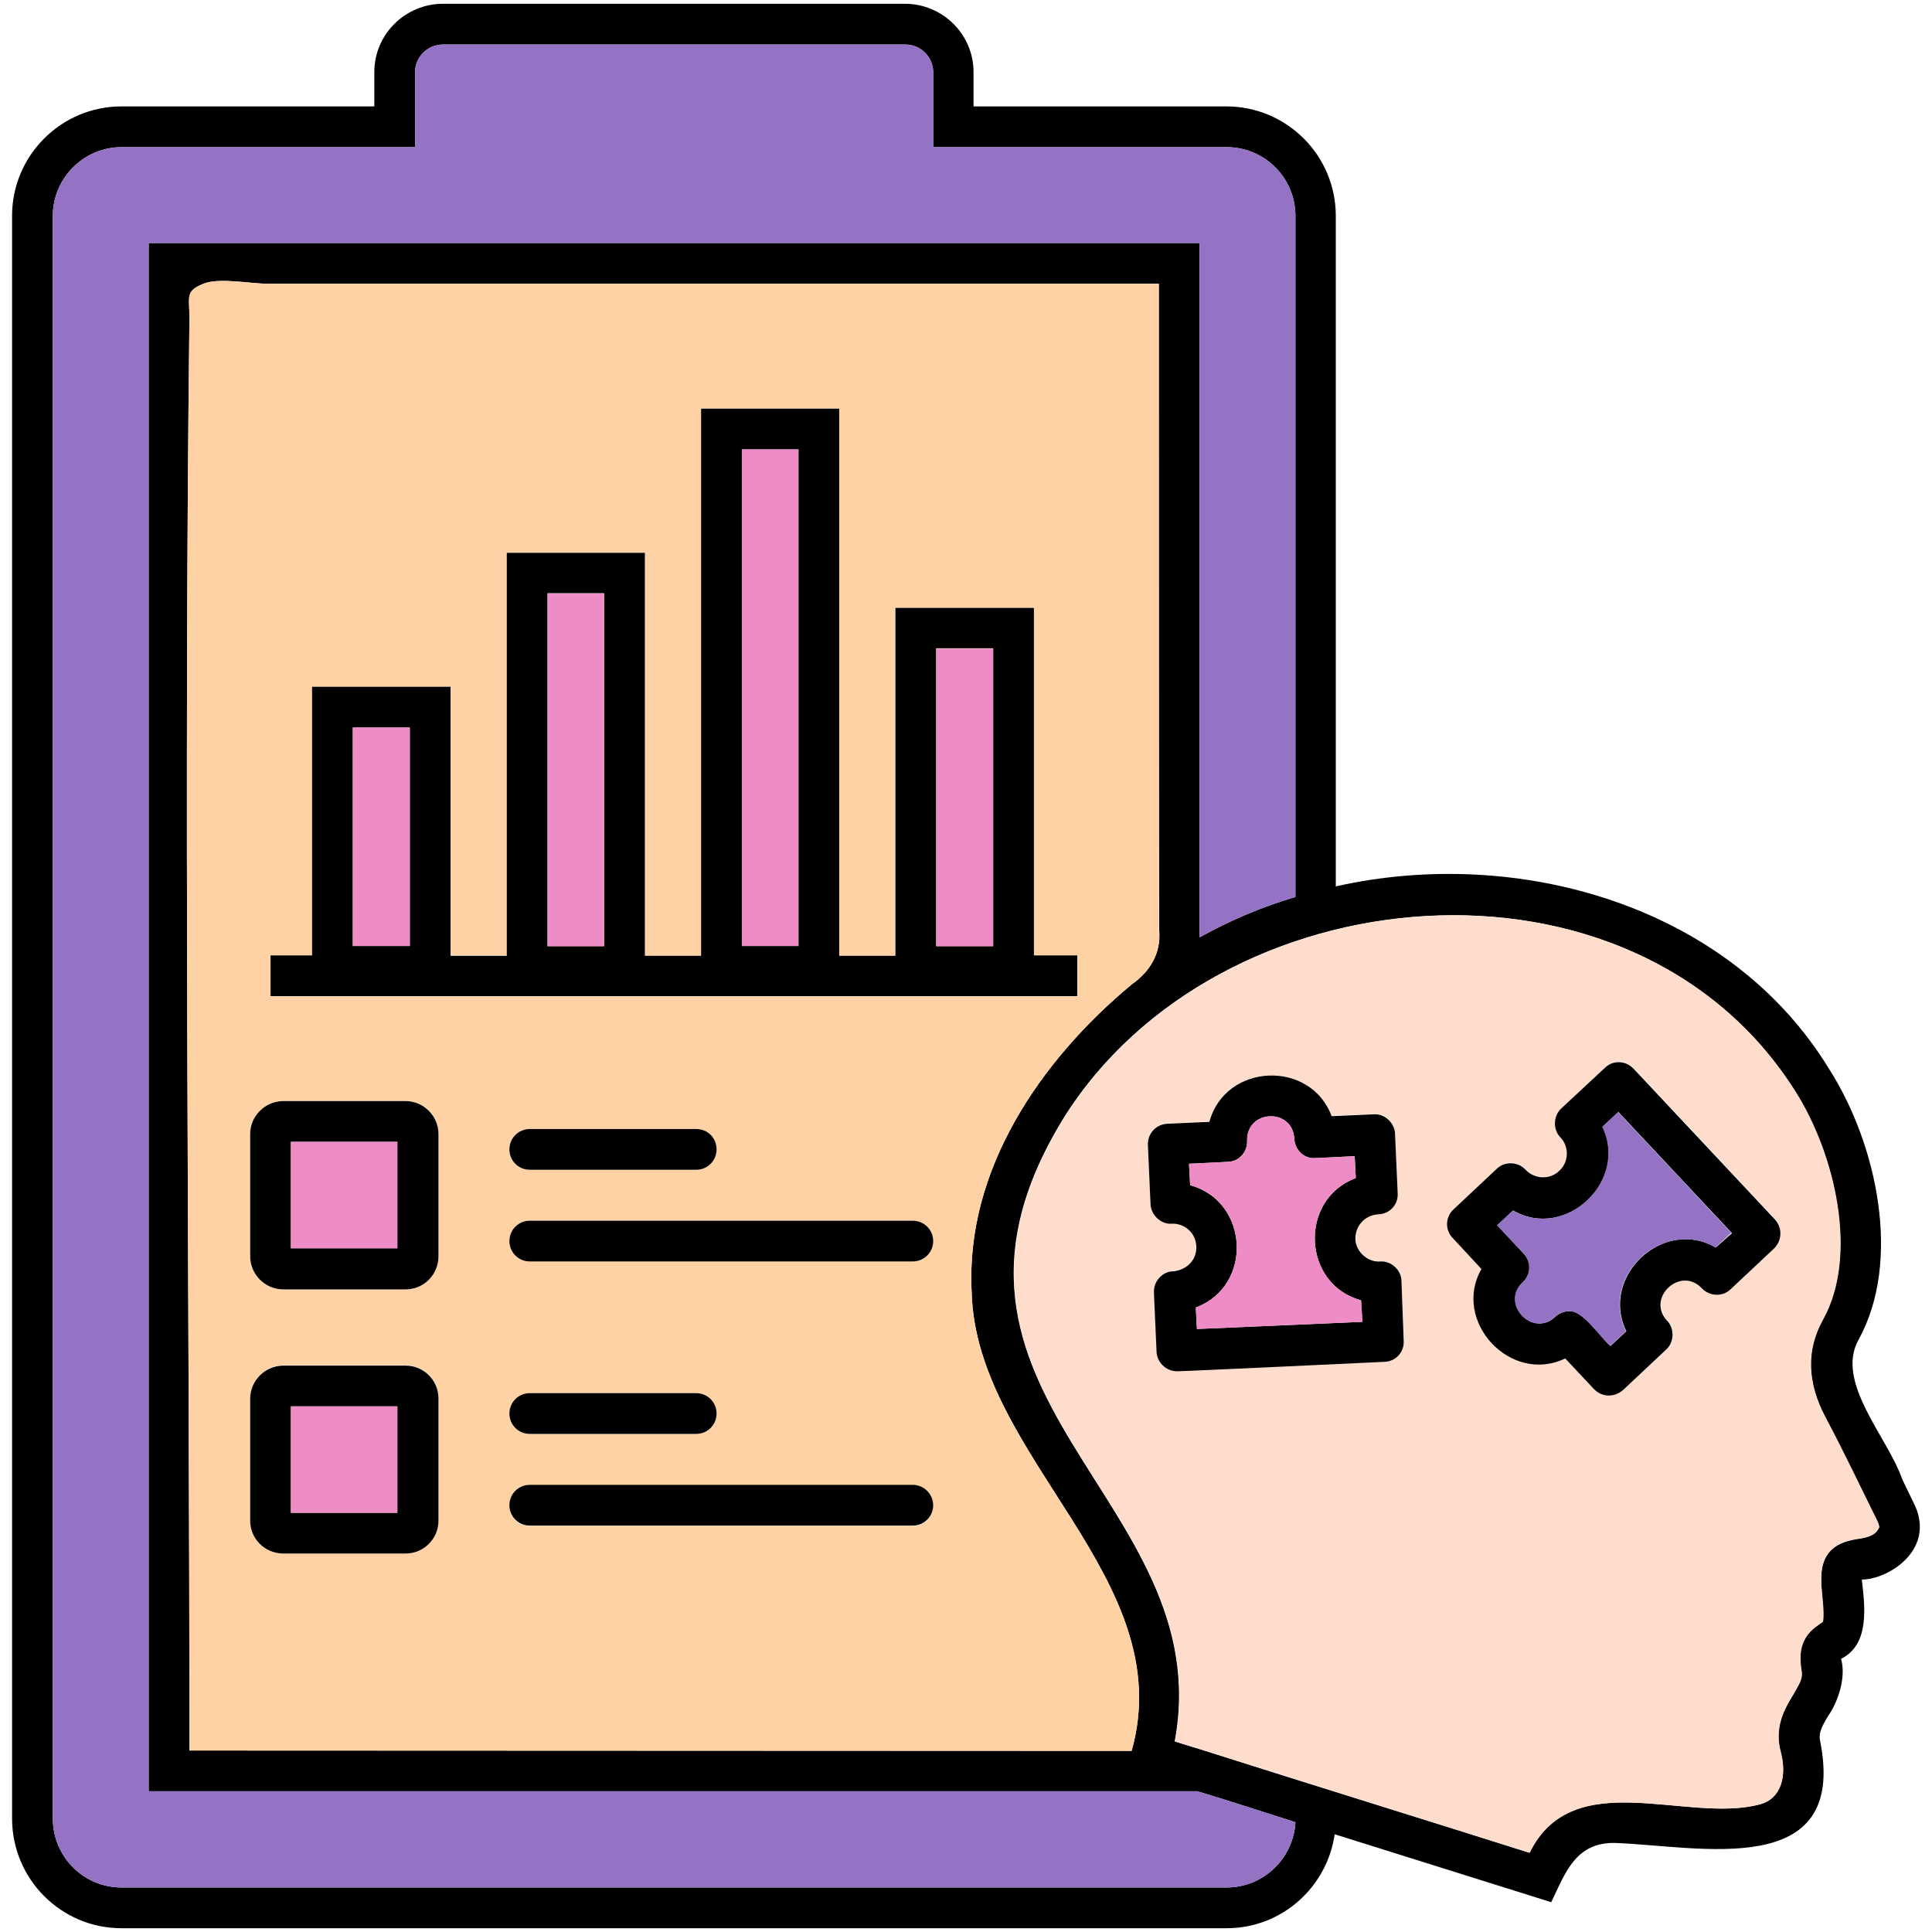
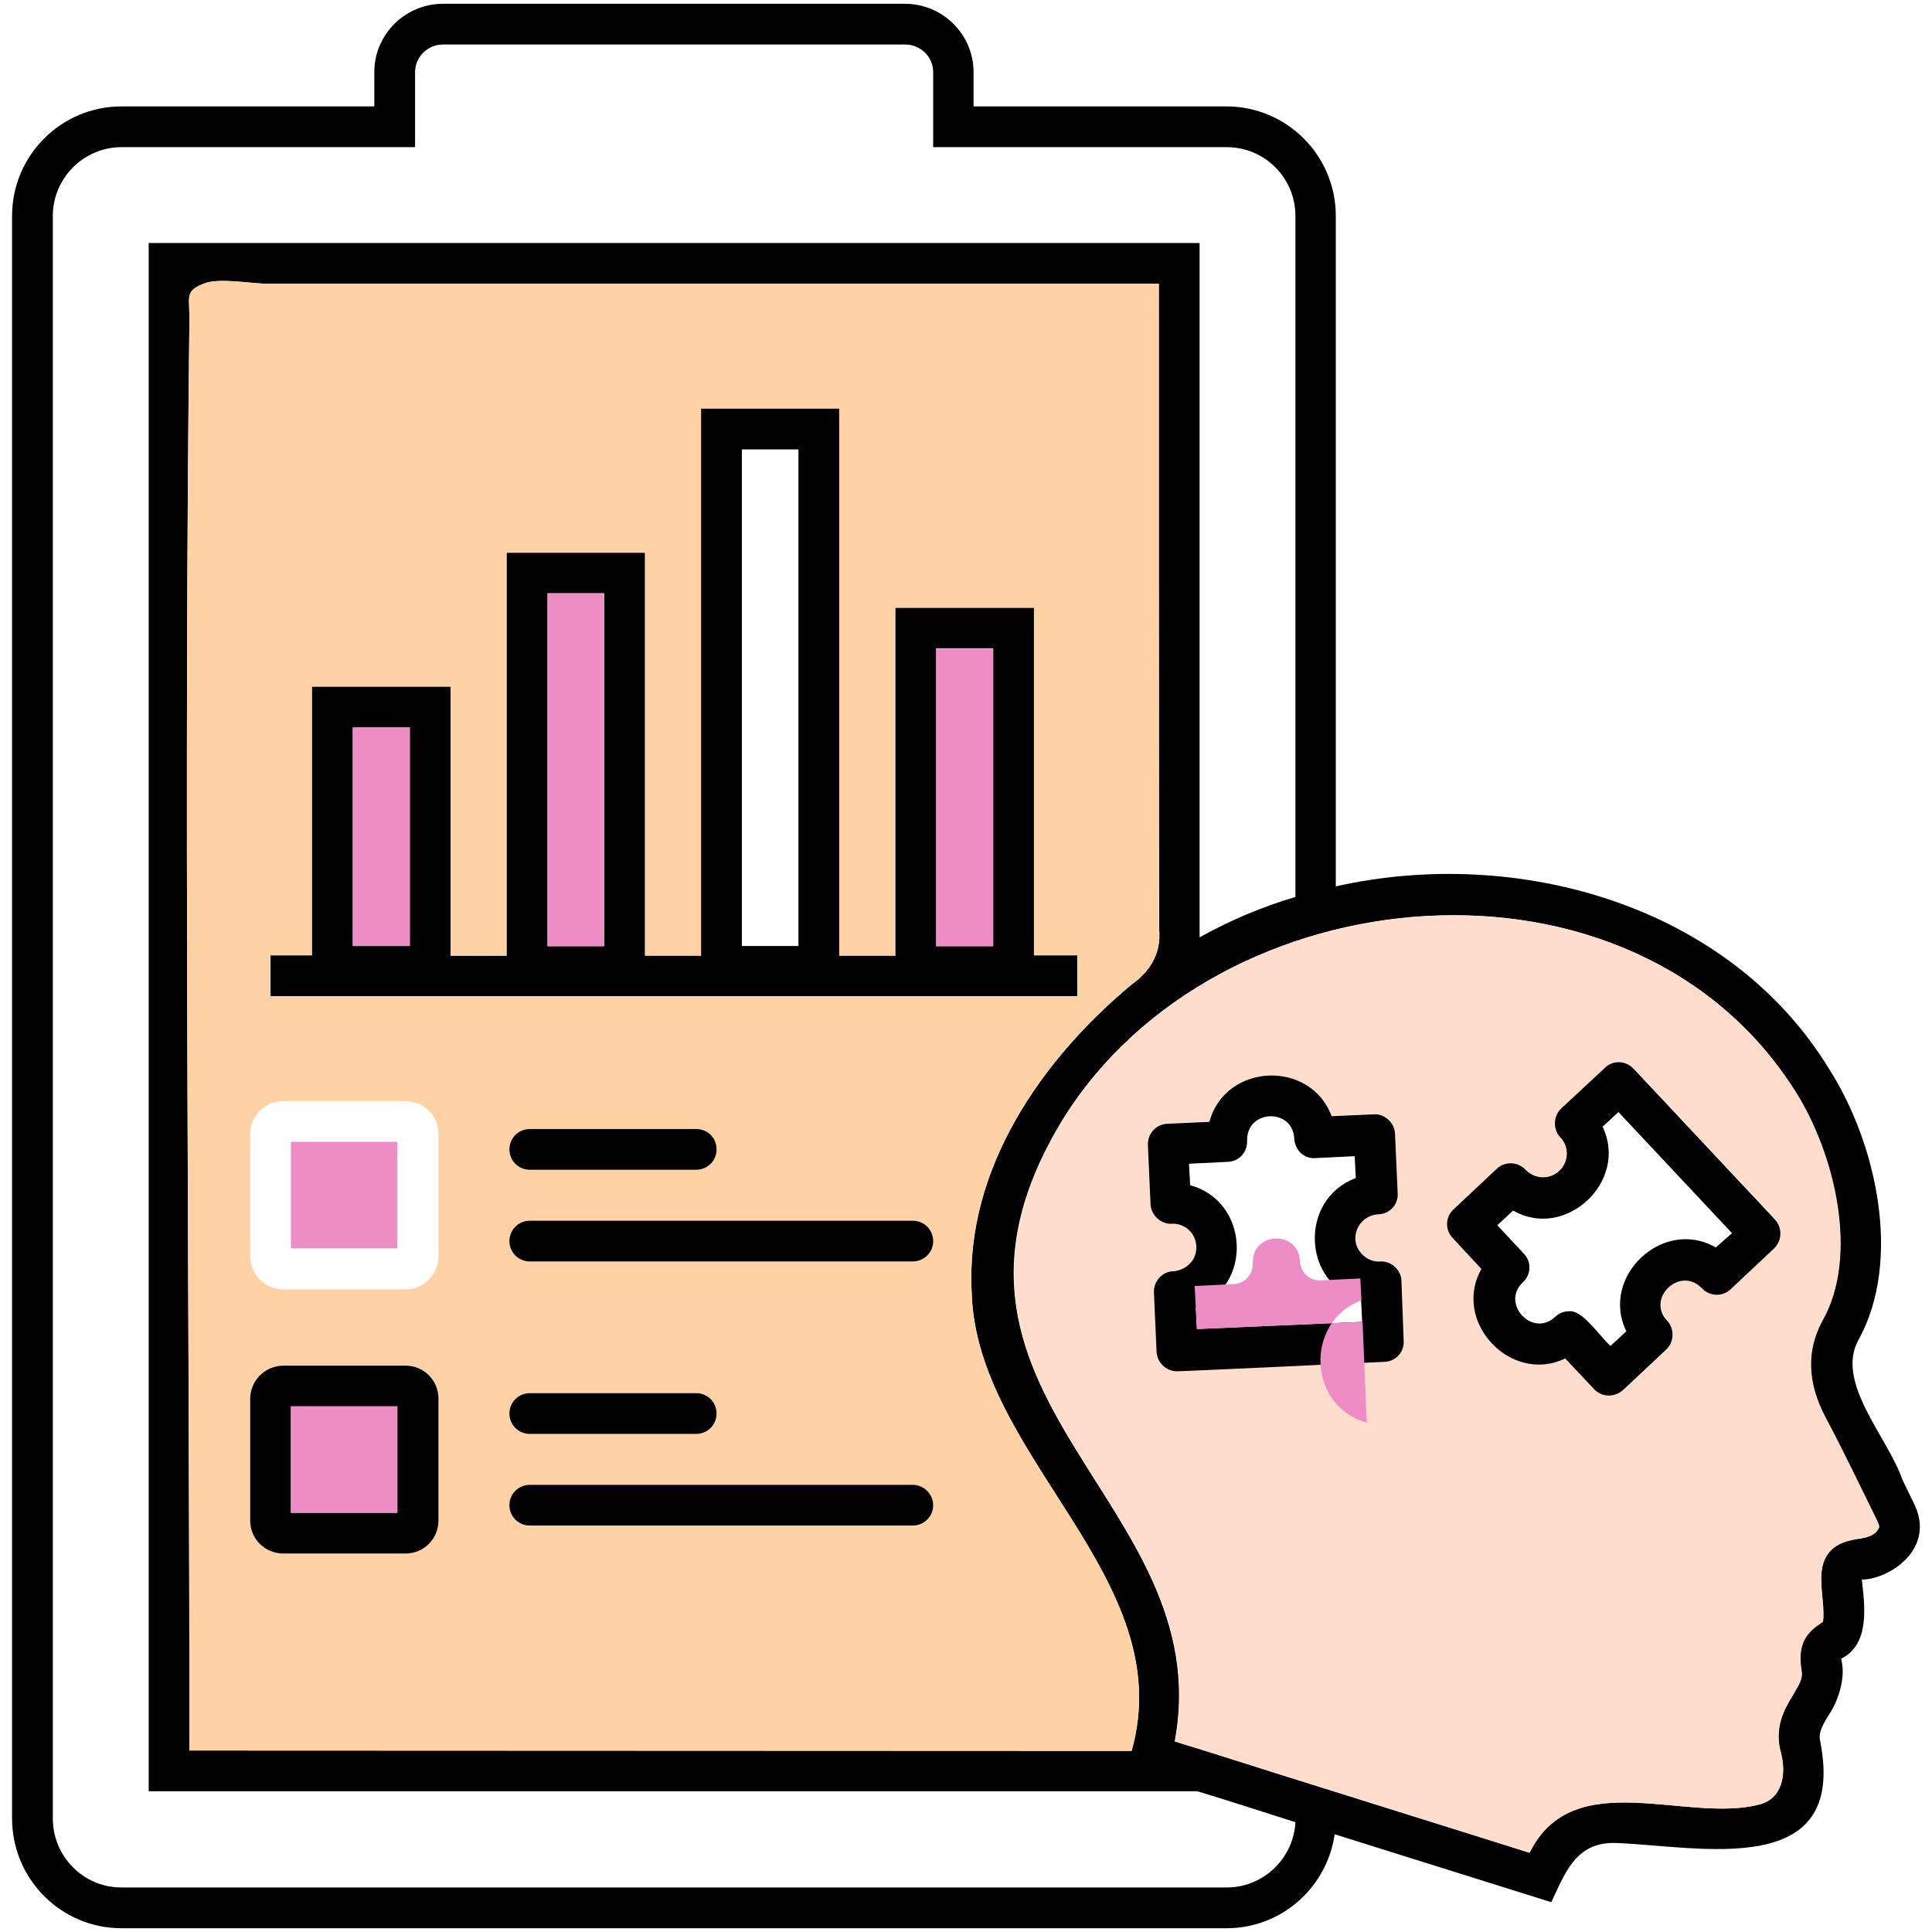
<svg xmlns="http://www.w3.org/2000/svg" id="Layer_1" viewBox="0 0 512 512">
  <g>
    <g>
      <g>
        <path d="m507.1 398.2-3-6.2c-3.8-11.1-17.8-25.6-11.6-36.9 11.6-20.9 4.9-51.9-7.7-71.7-26.6-43.7-82.8-59.3-130.8-48.5v-177.7c0-16-13-29-29-29h-67v-9.1c0-10-8.2-18.1-18.2-18.1h-122.4c-10 0-18.2 8.1-18.2 18.1v9.1h-67c-16 0-29 13-29 29v424.7c0 16.1 13 29.1 29 29.1h292.9c14.6 0 26.6-10.9 28.6-24.9 22.6 7.1 41.8 13.1 57.4 18 3.7-7.7 6.4-15.9 16.9-15.7 22.3.8 61.6 10.1 54.4-26.8-.5-2.1.1-3.6 2.1-6.9 2.6-3.7 4.8-10.2 3.4-15.1 7.7-3.8 6.3-14 5.5-21 7.1 0 20-8.1 13.7-20.4zm-182 102h-292.9c-10.1 0-18.2-8.2-18.2-18.3v-424.7c0-10 8.2-18.2 18.2-18.2h77.8v-19.9c0-4 3.3-7.3 7.4-7.3h122.5c4.1 0 7.4 3.3 7.4 7.3v19.9h77.8c10.1 0 18.2 8.2 18.2 18.2v180.5c-8.8 2.6-17.3 6.2-25.4 10.7v-184h-278.5v410.3h277.9c5.5 1.6 20.3 6.4 26 8.2-.5 9.6-8.5 17.3-18.2 17.3zm-67.6-157.8c1.1 43.8 55.2 75.8 42.4 121.6-83.2 0-166.4-.1-249.7-.1 0-126.4-1.5-252.9 0-379.2.1-6.1-1.2-7.5 3.7-9.5 4.1-1.7 12.5 0 17.1 0h236.1c0 57.1 0 114.2.1 171.2.6 6.1-2.4 11-7.2 14.4-24.2 20.1-44.2 49.2-42.5 81.6zm240.3 62.7c-.8 1.4-1.9 2.3-5.8 2.8-13.7 2.2-8 13.8-9 21.9-1.8 1.3-3.8 2.2-5.2 5.5-1.1 2.8-.7 5.4-.5 7.1.6 2.6-.8 4.2-2.2 6.8-2.2 3.6-5.1 8.5-3.2 15.3 1.6 5.8.3 12.2-5.7 13.7-19.3 5.1-49.4-10.7-60.9 12.8-16.7-5.3-61.5-19.2-87.5-27.5-1.7-.5-4.9-1.5-6.5-2 12-64.3-74.7-91.4-29.5-165.1 40.8-65.4 151-75.3 193.9-7.2 10.6 16.8 16.8 43.7 7.3 60.6-4.4 7.9-4.2 16.5.7 25.8 4.7 9 9.1 18.3 13.7 27.4.8 1.5.6 1.9.4 2.1z" />
      </g>
    </g>
    <g>
      <g>
        <path d="m307.1 75.2h-236.1c-4.5 0-13-1.7-17.1 0-5 2-3.7 3.4-3.7 9.5-1.5 126.3 0 252.8 0 379.2 83.2 0 166.4.1 249.7.1 12.9-45.8-41.3-77.7-42.4-121.6-1.7-32.4 18.3-61.5 42.4-81.5 4.9-3.4 7.9-8.4 7.2-14.4 0-57.1 0-114.2 0-171.3zm-190.9 327.8c0 4.8-3.9 8.7-8.7 8.7h-32.4c-4.8 0-8.8-3.9-8.8-8.7v-32.4c0-4.8 3.9-8.8 8.8-8.8h32.4c4.8 0 8.7 3.9 8.7 8.8zm0-70.1c0 4.8-3.9 8.8-8.7 8.8h-32.4c-4.8 0-8.8-3.9-8.8-8.8v-32.4c0-4.8 3.9-8.7 8.8-8.7h32.4c4.8 0 8.7 3.9 8.7 8.7zm125.7 71.5h-101.5c-7.1-.1-7.1-10.7 0-10.8h101.5c7.1 0 7.1 10.8 0 10.8zm-106.9-29.8c0-3 2.4-5.4 5.4-5.4h44.1c3 0 5.4 2.4 5.4 5.4s-2.4 5.4-5.4 5.4h-44.1c-2.9 0-5.4-2.4-5.4-5.4zm106.9-40.3h-101.5c-7.1-.1-7.1-10.7 0-10.8h101.5c7 0 7.1 10.8 0 10.8zm-106.9-29.7c0-3 2.4-5.4 5.4-5.4h44.1c3 0 5.4 2.4 5.4 5.4s-2.4 5.4-5.4 5.4h-44.1c-2.9 0-5.4-2.5-5.4-5.4zm150.6-40.5h-213.9v-10.8h11v-71.3h36.7v71.2h14.9v-106.7h36.6v106.8h14.9v-145h36.6v145h14.9v-92.2h36.7v92.2h11.6z" fill="#fed2a4" />
      </g>
    </g>
    <g>
      <g>
-         <path d="m317.9 248.4v-184h-278.5v410.3h277.9c5.5 1.6 20.3 6.4 26 8.2-.5 9.6-8.5 17.3-18.2 17.3h-292.9c-10.1 0-18.2-8.2-18.2-18.3v-424.7c0-10 8.2-18.2 18.2-18.2h77.8v-19.9c0-4 3.3-7.3 7.4-7.3h122.5c4.1 0 7.4 3.3 7.4 7.3v19.9h77.8c10.1 0 18.2 8.2 18.2 18.2v180.5c-8.8 2.6-17.3 6.2-25.4 10.7z" fill="#9473c5" />
-       </g>
+         </g>
    </g>
    <g>
      <g>
        <path d="m497.5 403c-4.5-9.1-8.9-18.4-13.7-27.4-4.9-9.2-5.1-17.9-.7-25.8 9.5-17 3.3-43.9-7.3-60.6-42.9-68-153.1-58.2-193.9 7.2-45.2 73.9 41.5 100.8 29.5 165.1 1.6.5 4.8 1.5 6.5 2 26 8.2 70.8 22.2 87.5 27.5 11.5-23.4 41.6-7.7 60.9-12.8 6-1.5 7.2-7.9 5.7-13.7-1.9-6.8 1-11.7 3.2-15.3 1.4-2.6 2.8-4.2 2.2-6.8-.2-1.7-.6-4.3.5-7.1 1.5-3.3 3.5-4.2 5.2-5.5.6-2.3-.5-8.5-.5-11.4 0-4.3 1.6-9.6 9.5-10.6 3.9-.5 5.1-1.4 5.8-2.8.1-.1.3-.5-.4-2zm-130.5-42.2-54.7 2.5c-3 .1-5.5-2.2-5.7-5.2 0 0-.7-15.7-.7-15.7-.1-1.5.5-2.8 1.5-3.9 2-2.5 6.1-1.1 8.1-3.8 2.4-2.5 2.1-6.6-.4-8.9-2.4-2.5-6.1-.6-8.4-3.1-1.1-.9-1.7-2.3-1.8-3.7l-.7-15.7c-.1-3 2.2-5.5 5.2-5.6l11.1-.5c4.2-15.5 26.8-16.5 32.4-1.5l11.2-.5c2.9-.2 5.5 2.2 5.6 5.2l.7 15.7c.2 3-2.2 5.5-5.1 5.6-5.5.1-8.1 7.3-4 10.9 1.2 1.1 2.9 1.7 4.5 1.6 2.9-.2 5.6 2.2 5.6 5.2 0 0 .7 15.7.7 15.7.2 3.1-2.1 5.6-5.1 5.7zm103.2-30-11.5 10.8c-2.2 2.1-5.6 1.9-7.6-.3-2.4-2.5-6.4-2.7-8.9-.3s-2.7 6.4-.3 8.9c2 2 1.9 5.7-.2 7.6 0 0-11.5 10.8-11.5 10.8-2.2 2-5.6 1.9-7.7-.3 0 0-7.6-8.1-7.6-8.1-14.5 7-30.1-9.9-22.2-23.7l-7.6-8.2c-2.1-2.2-1.9-5.6.2-7.6l11.5-10.8c2.2-2.1 5.6-1.9 7.6.3 2.4 2.5 6.4 2.6 8.9.3 2.6-2.2 2.6-6.5.3-8.9-2-2.1-1.9-5.7.3-7.7 0 0 11.5-10.7 11.5-10.7 2.2-2.1 5.6-1.9 7.6.2l37.5 40c1.9 2.3 1.8 5.7-.3 7.7z" fill="#feddcc" />
      </g>
    </g>
    <g>
      <g>
        <path d="m274 253.3v-92.2h-36.7v92.2h-14.9v-145h-36.6v145h-14.9v-106.8h-36.6v106.8h-14.9v-71.3h-36.7v71.2h-11v10.8h213.8v-10.8h-11.5zm-165.4-2.6h-15.1v-57.9h15.1zm51.5 0h-15v-93.5h15zm51.5 0h-15v-131.6h15zm51.6 0h-15.1v-78.9h15.1z" />
      </g>
    </g>
    <g>
      <g>
        <path d="m93.5 192.8h15.1v57.9h-15.1z" fill="#ee8dc5" />
      </g>
    </g>
    <g>
      <g>
        <path d="m145.1 157.3h15v93.5h-15z" fill="#ee8dc5" />
      </g>
    </g>
    <g>
      <g>
        <path d="m248.1 171.9h15.1v78.9h-15.1z" fill="#ee8dc5" />
      </g>
    </g>
    <g>
      <g>
-         <path d="m196.6 119.1h15v131.6h-15z" fill="#ee8dc5" />
-       </g>
+         </g>
    </g>
    <g>
      <g>
-         <path d="m107.5 291.8h-32.4c-4.8 0-8.8 3.9-8.8 8.7v32.4c0 4.8 3.9 8.8 8.8 8.8h32.4c4.8 0 8.7-3.9 8.7-8.8v-32.4c0-4.7-3.9-8.7-8.7-8.7zm-2.1 39h-28.3v-28.2h28.2v28.2z" />
-       </g>
+         </g>
    </g>
    <g>
      <g>
        <path d="m77.1 302.6h28.2v28.2h-28.2z" fill="#ee8dc5" />
      </g>
    </g>
    <g>
      <g>
        <path d="m189.9 304.6c0 3-2.4 5.4-5.4 5.4h-44.1c-3 0-5.4-2.4-5.4-5.4s2.4-5.4 5.4-5.4h44.1c3 0 5.4 2.3 5.4 5.4z" />
      </g>
    </g>
    <g>
      <g>
        <path d="m247.3 328.9c0 3-2.4 5.4-5.4 5.4h-101.5c-3 0-5.4-2.4-5.4-5.4s2.4-5.4 5.4-5.4h101.5c3 0 5.4 2.4 5.4 5.4z" />
      </g>
    </g>
    <g>
      <g>
        <path d="m107.5 361.9h-32.4c-4.8 0-8.8 3.9-8.8 8.8v32.3c0 4.8 3.9 8.7 8.8 8.7h32.4c4.8 0 8.7-3.9 8.7-8.7v-32.4c0-4.8-3.9-8.7-8.7-8.7zm-2.1 39h-28.3v-28.2h28.2v28.2z" />
      </g>
    </g>
    <g>
      <g>
        <path d="m77.1 372.7h28.2v28.2h-28.2z" fill="#ee8dc5" />
      </g>
    </g>
    <g>
      <g>
        <path d="m189.9 374.6c0 3-2.4 5.4-5.4 5.4h-44.1c-3 0-5.4-2.4-5.4-5.4s2.4-5.4 5.4-5.4h44.1c3 0 5.4 2.4 5.4 5.4z" />
      </g>
    </g>
    <g>
      <g>
        <path d="m247.3 398.9c0 3-2.4 5.4-5.4 5.4h-101.5c-3 0-5.4-2.4-5.4-5.4s2.4-5.4 5.4-5.4h101.5c3 0 5.4 2.5 5.4 5.4z" />
      </g>
    </g>
    <g>
      <g>
        <path d="m371.4 339.5c0-2.9-2.7-5.4-5.6-5.2-3.3.3-6.5-2.6-6.6-5.9-.1-3.5 2.5-6.4 6.1-6.6 3-.1 5.3-2.6 5.1-5.6l-.7-15.7c-.1-3-2.8-5.4-5.6-5.2 0 0-11.2.5-11.2.5-5.6-15.1-28.2-14.1-32.4 1.5 0 0-11.1.5-11.1.5-3 .1-5.3 2.6-5.2 5.6l.7 15.7c.1 2.9 2.8 5.4 5.6 5.2 1.6-.1 3.3.5 4.5 1.6 2.5 2.2 2.8 6.4.4 8.9-1.1 1.2-2.7 1.9-4.4 2.1-3 0-5.3 2.7-5.2 5.6 0 0 .7 15.7.7 15.7.1 2.8 2.5 5.2 5.4 5.2.2.1 54.7-2.5 55-2.5 3-.1 5.3-2.6 5.1-5.6zm-54.2 12.7-.3-5.7c15.3-5.7 14.1-28.2-1.5-32.4l-.3-5.7 10.3-.5c3-.1 5.2-2.6 5.1-5.6-.2-8.3 12.1-8.8 12.5-.5.2 3 2.6 5.4 5.7 5.1l10.3-.5.3 5.8c-15.1 5.6-14.3 28.1 1.4 32.4l.3 5.7z" />
      </g>
    </g>
    <g>
      <g>
-         <path d="m361.1 350.3-43.9 1.9-.3-5.7c15.3-5.7 14.1-28.2-1.5-32.4l-.3-5.7 10.3-.5c3-.1 5.2-2.6 5.1-5.6-.2-8.3 12.1-8.8 12.5-.5.2 3 2.6 5.4 5.7 5.1l10.3-.5.3 5.8c-15.1 5.6-14.3 28.1 1.4 32.4z" fill="#ee8dc5" />
+         <path d="m361.1 350.3-43.9 1.9-.3-5.7l-.3-5.7 10.3-.5c3-.1 5.2-2.6 5.1-5.6-.2-8.3 12.1-8.8 12.5-.5.2 3 2.6 5.4 5.7 5.1l10.3-.5.3 5.8c-15.1 5.6-14.3 28.1 1.4 32.4z" fill="#ee8dc5" />
      </g>
    </g>
    <g>
      <g>
        <path d="m470.4 323.2-37.5-40c-2.1-2.2-5.5-2.3-7.6-.2l-11.5 10.7c-2.2 2-2.3 5.6-.3 7.7 2.4 2.4 2.3 6.6-.3 8.9-2.5 2.4-6.5 2.2-8.9-.3-2-2.2-5.5-2.3-7.6-.3l-11.5 10.8c-2.2 2-2.3 5.5-.2 7.6l7.6 8.2c-7.9 13.8 7.7 30.7 22.2 23.7l7.6 8.1c2.1 2.2 5.4 2.3 7.7.3 0 0 11.5-10.8 11.5-10.8 2.1-1.9 2.2-5.6.2-7.6-5.6-6 3.5-14.6 9.2-8.6 2.1 2.2 5.5 2.3 7.6.3l11.5-10.8c2.2-2.1 2.3-5.5.3-7.7zm-15.7 7.4c-13.9-8.1-30.8 7.7-23.7 22.2l-4.2 3.9c-2.8-2.5-7.5-9.7-11-9.2-1.4 0-2.6.5-3.7 1.5-6 5.6-14.5-3.6-8.5-9.2 2.2-2 2.3-5.5.2-7.6l-7-7.5 4.2-3.9c13.8 8 30.7-7.7 23.7-22.2l4.2-3.9 30.1 32.1z" />
      </g>
    </g>
    <g>
      <g>
-         <path d="m458.8 326.7-4.2 3.9c-13.9-8.1-30.8 7.7-23.7 22.2l-4.2 3.9c-2.8-2.5-7.5-9.7-11-9.2-1.4 0-2.6.5-3.7 1.5-6 5.6-14.5-3.6-8.5-9.2 2.2-2 2.3-5.5.2-7.6l-7-7.5 4.2-3.9c13.8 8 30.7-7.7 23.7-22.2l4.2-3.9z" fill="#9473c5" />
-       </g>
+         </g>
    </g>
  </g>
</svg>